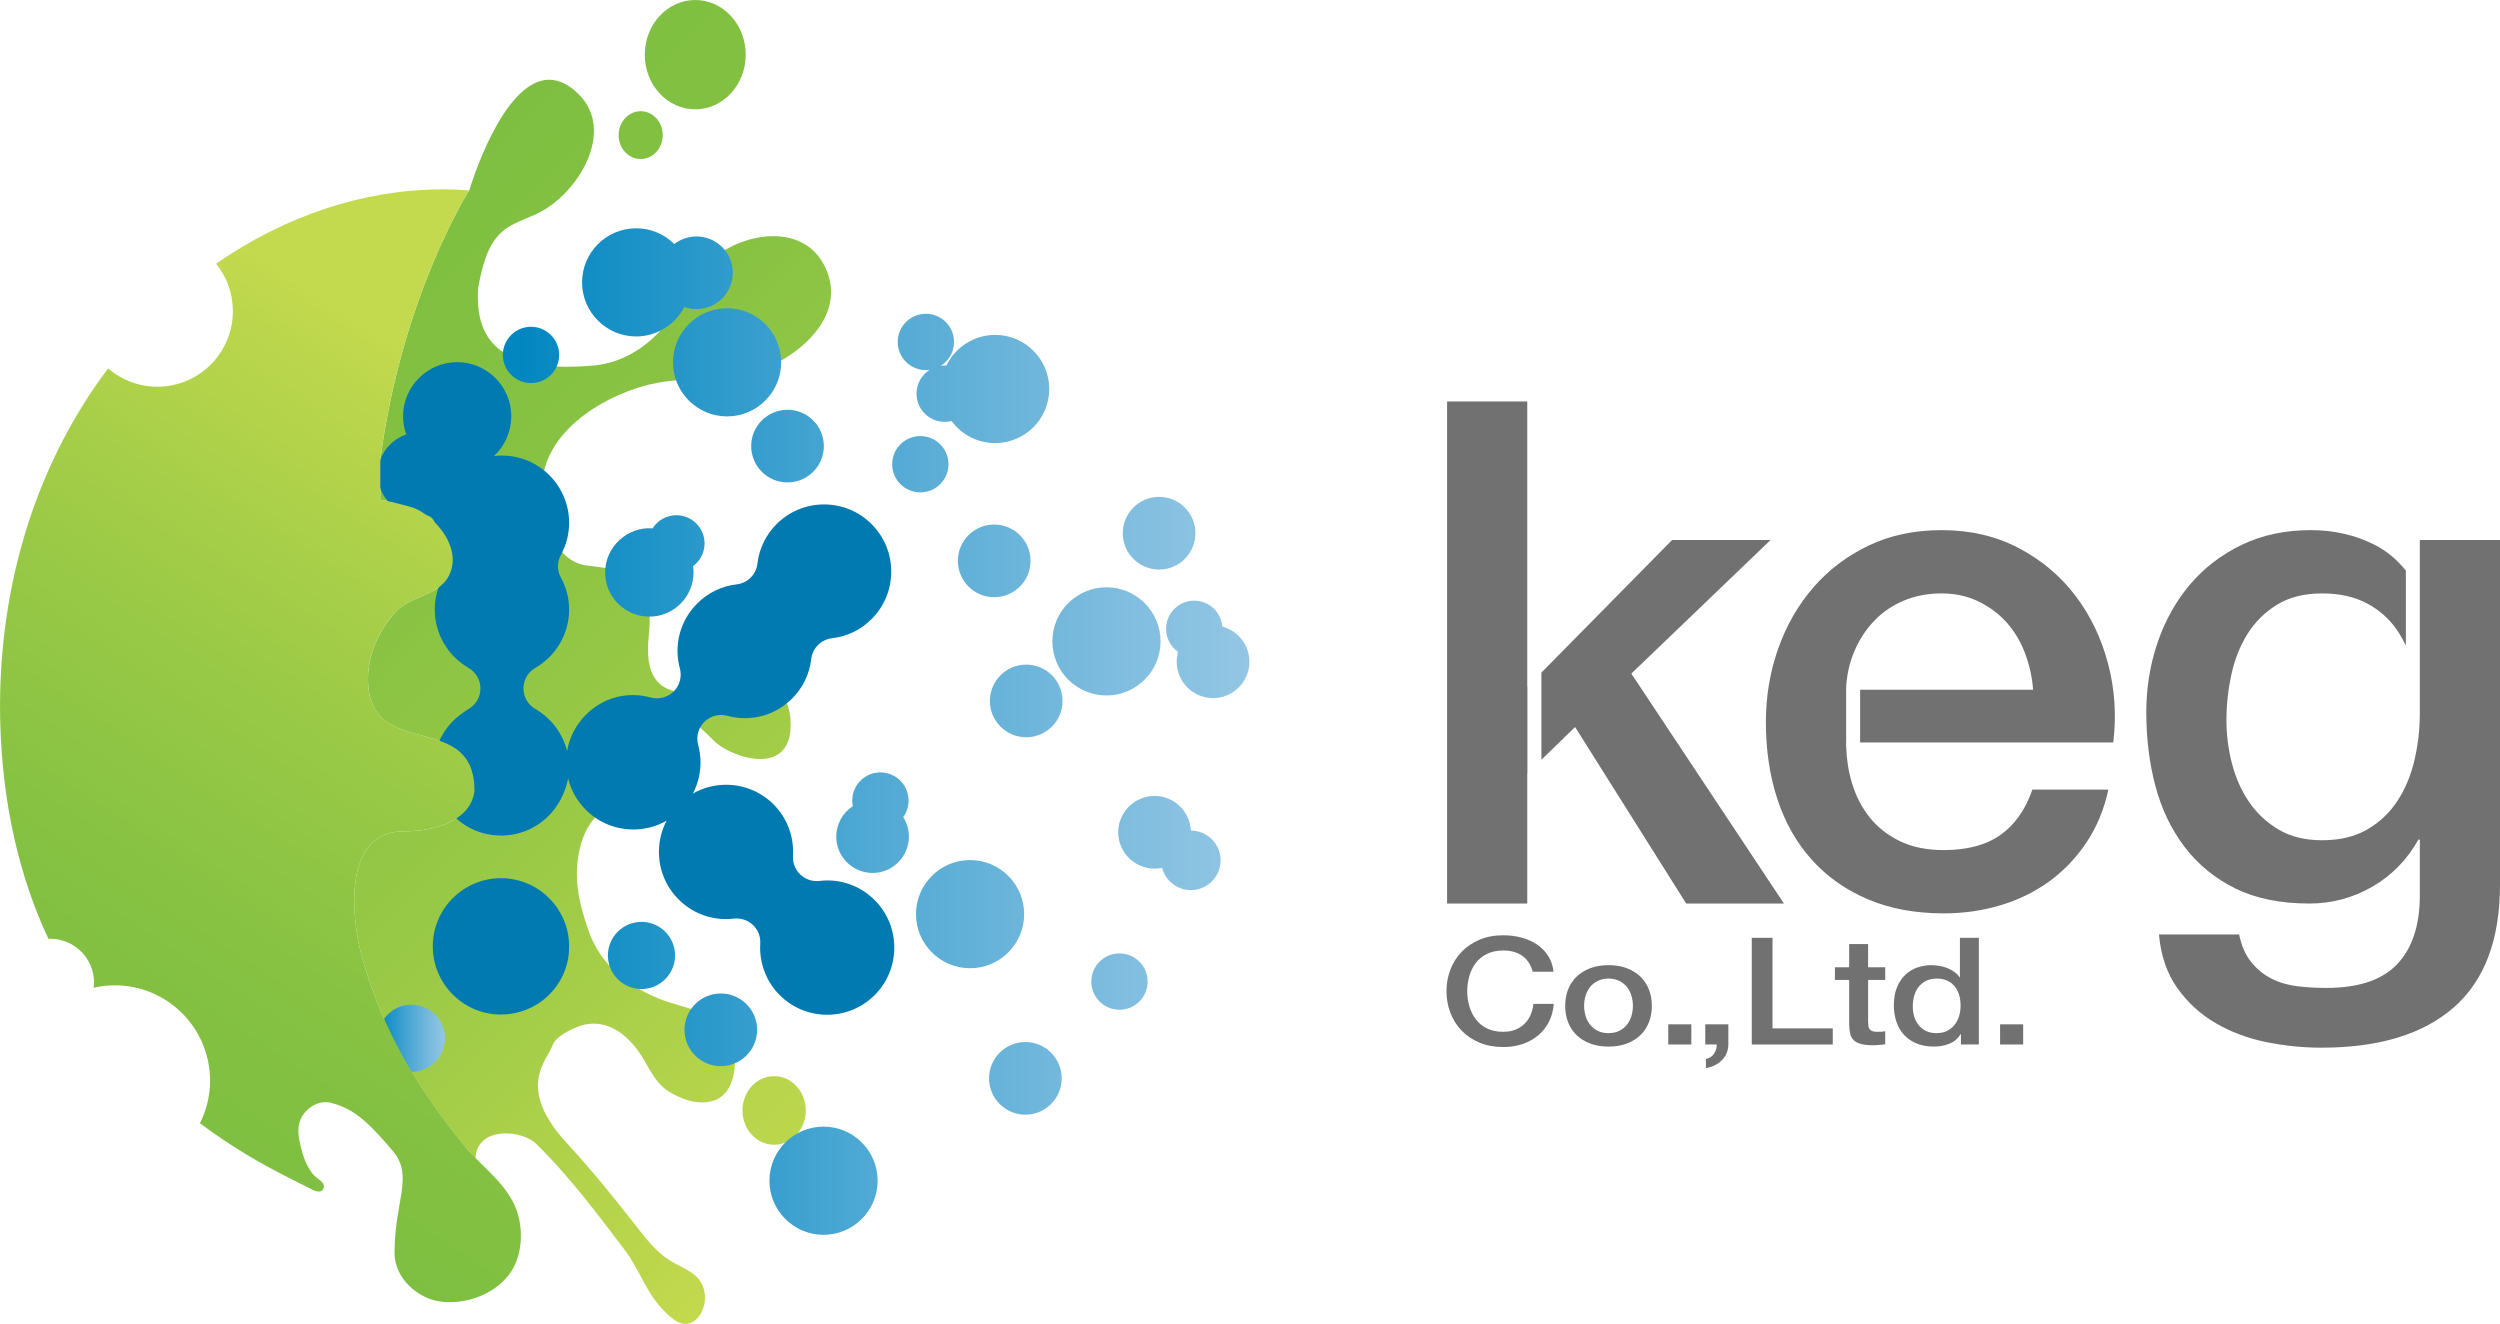
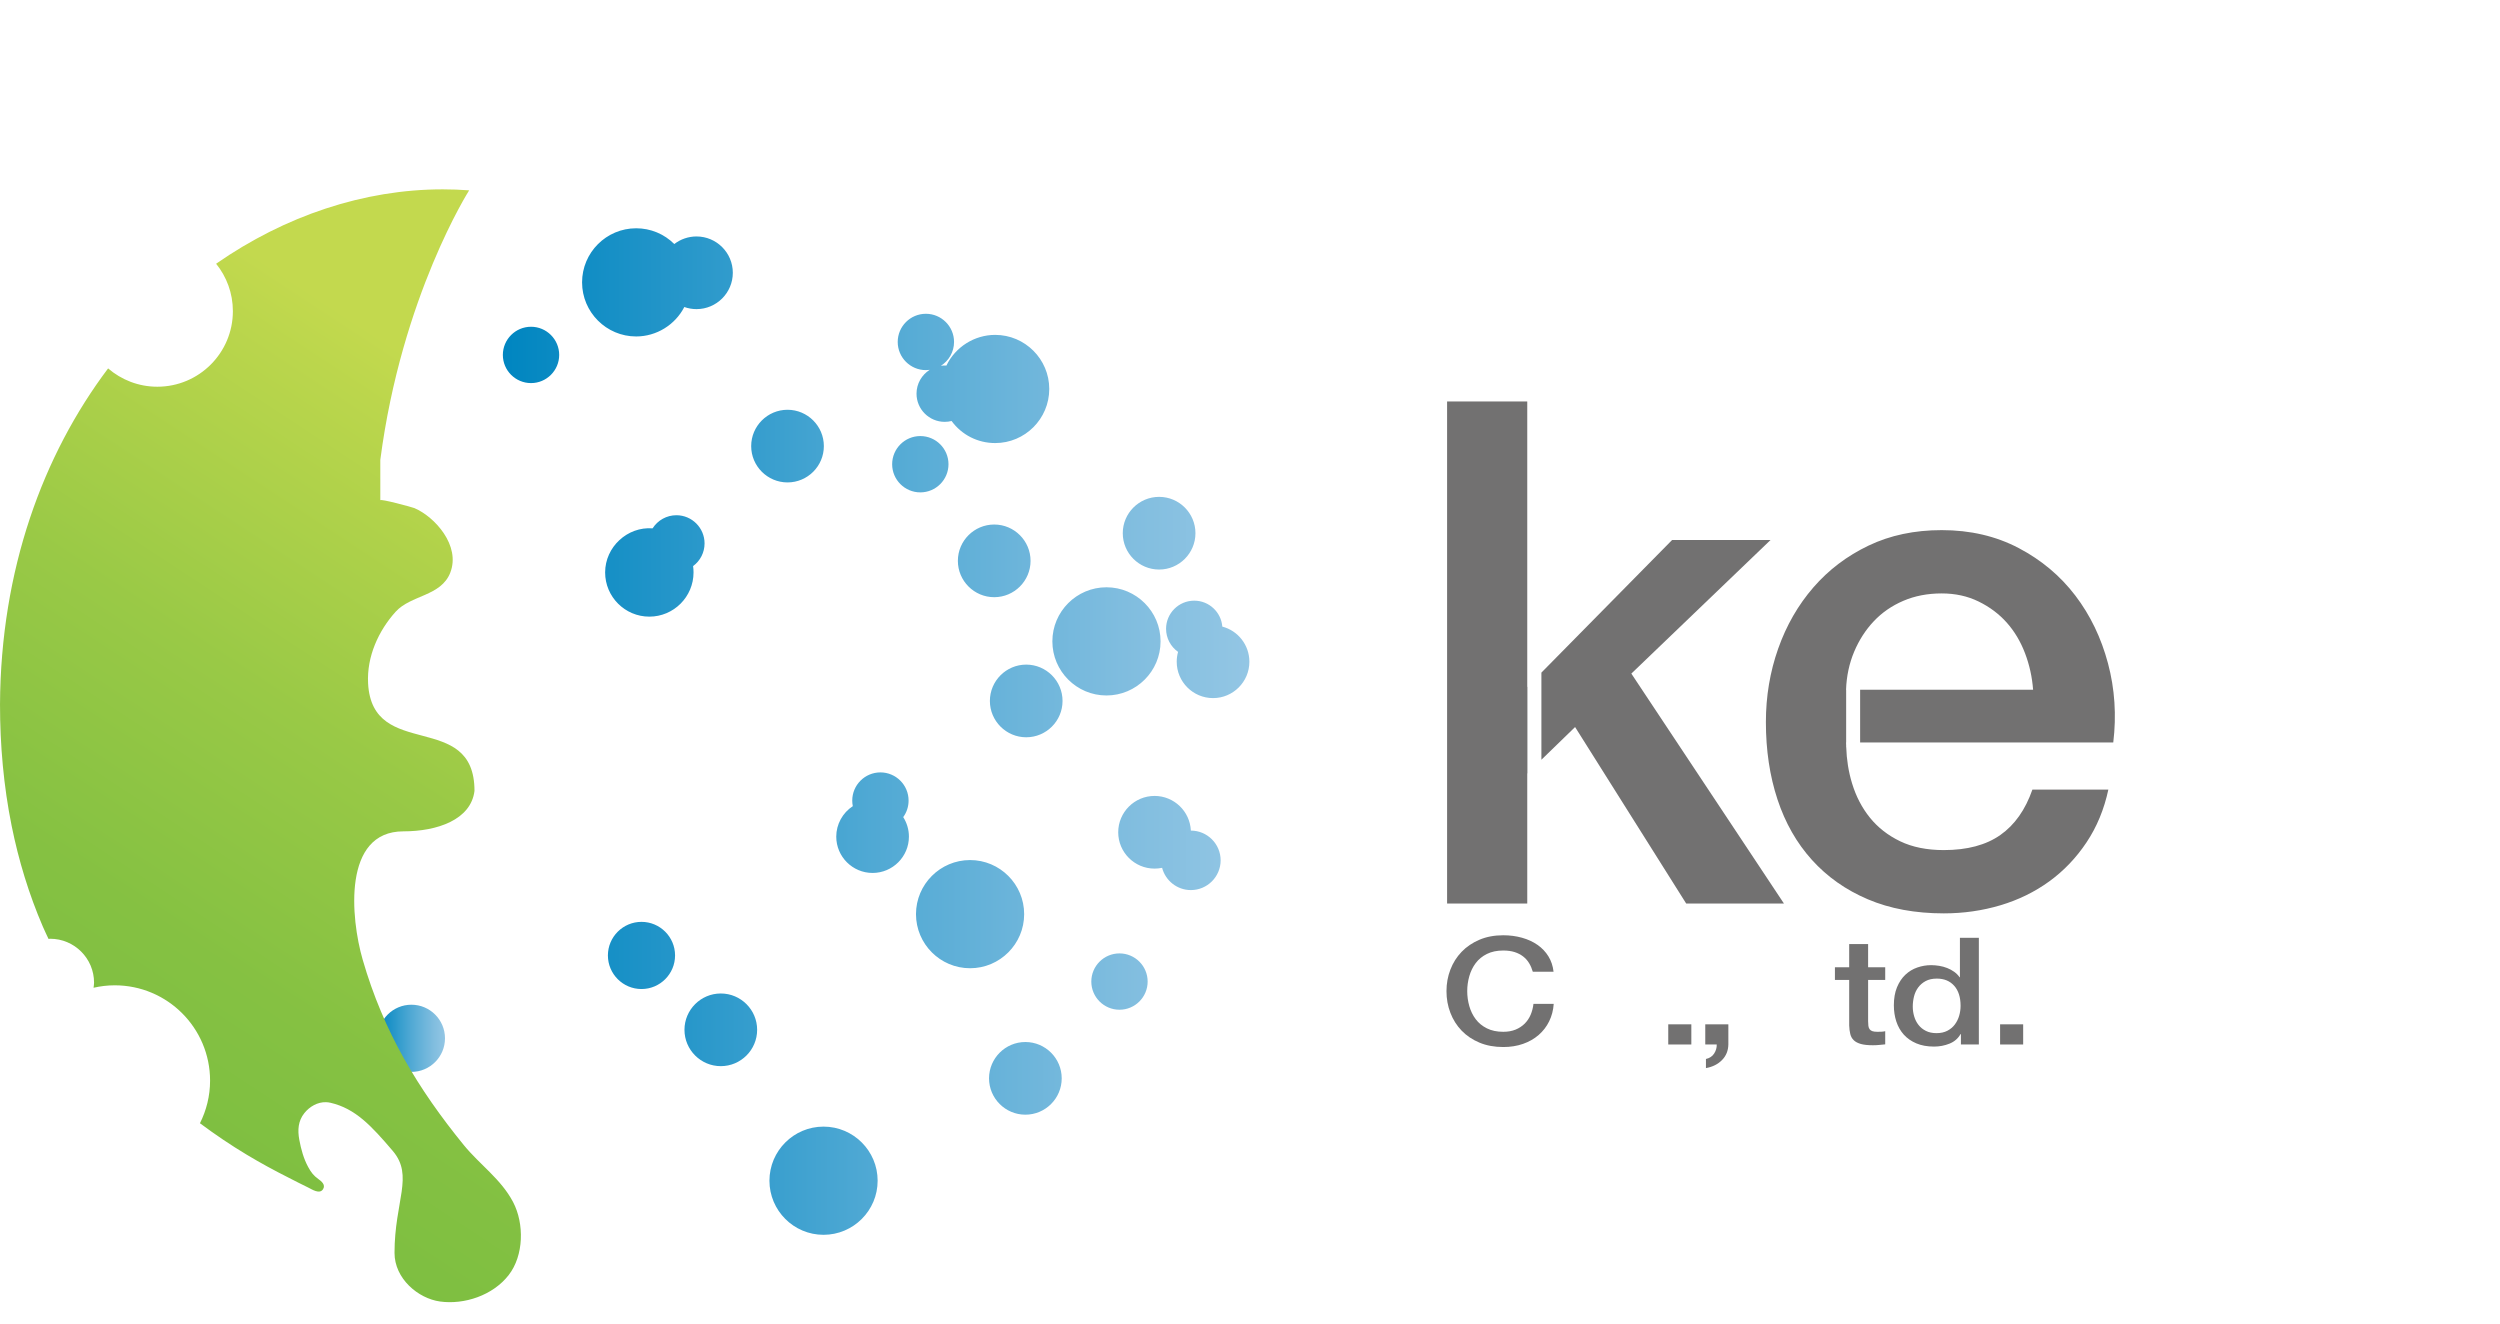
<svg xmlns="http://www.w3.org/2000/svg" xmlns:xlink="http://www.w3.org/1999/xlink" id="_レイヤー_2" data-name="レイヤー 2" width="62.807mm" height="33.261mm" viewBox="0 0 178.036 94.284">
  <defs>
    <style>
      .cls-1 {
        fill: url(#_名称未設定グラデーション_3-2);
      }

      .cls-2 {
        fill: url(#_名称未設定グラデーション_4-2);
      }

      .cls-3 {
        fill: none;
      }

      .cls-4 {
        clip-path: url(#clippath-1);
      }

      .cls-5 {
        fill: #727171;
      }

      .cls-6 {
        fill: url(#_名称未設定グラデーション_4);
      }

      .cls-7 {
        fill: url(#_名称未設定グラデーション_3);
      }

      .cls-8 {
        clip-path: url(#clippath-3);
      }

      .cls-9 {
        fill: #007ab1;
      }

      .cls-10 {
        clip-path: url(#clippath-2);
      }

      .cls-11 {
        clip-path: url(#clippath);
      }
    </style>
    <clipPath id="clippath">
-       <path class="cls-3" d="M52.875,79.082c0,1.349,1.009,2.442,2.255,2.442,1.245,0,2.255-1.093,2.255-2.442,0-1.35-1.01-2.444-2.255-2.444-1.246,0-2.255,1.094-2.255,2.444M44.054,9.622c0,.941.703,1.703,1.571,1.703s1.572-.762,1.572-1.703c0-.94-.704-1.702-1.572-1.702s-1.571.762-1.571,1.702M33.454,13.449l-.044.107s-4.809,7.54-6.327,19.192v2.878c0-.123,2.274.493,2.428.559,1.461.624,3.301,2.676,2.556,4.594-.658,1.694-2.809,1.585-3.896,2.791-1.211,1.343-2.061,3.188-1.958,5.101.298,5.55,7.577,1.854,7.577,7.655-.253,2.056-2.657,2.879-5.062,2.879-4.336,0-3.757,6.176-2.901,9.136,1.488,5.15,3.943,9.225,7.198,13.221l.834.922c.127-2.193,2.968-2.031,4.108-1.208.201.146.375.338.552.516,2.157,2.167,4.069,4.715,5.93,7.172,1.19,1.57,1.531,3.11,2.918,4.466.516.504,1.19,1.113,1.918.737.038-.02.075-.042.111-.064.634-.41.916-1.345.774-2.105-.262-1.395-1.61-1.657-2.571-2.3-.985-.659-1.708-1.634-2.446-2.579-1.534-1.96-3.104-3.888-4.781-5.706-3.671-3.976-1.394-5.895-1.014-6.992.223-.64,1.51-1.236,2.073-1.401.704-.205,1.439-.145,2.111.158.721.326,1.328.9,1.821,1.547.79,1.037,1.106,2.244,2.221,2.977.915.6,2.185,1.031,3.246.68,1.708-.563,1.836-3.355.975-4.721-1.115-1.772-3.178-1.853-4.853-2.53-2.173-.877-4.198-2.396-5.031-4.829-.399-1.164-.754-2.336-.826-3.558-.067-1.131.105-2.43.597-3.486.814-1.745,2.715-2.644,4.429-2.848.807-.097,1.579.844,1.999,1.43.483.674,1.802,1.379,2.109.137.244-.989-.855-1.337-1.52-1.593-1.299-.504-1.796-.557-1.927-2.164-.108-1.311.032-2.684,1.447-2.983,1.133-.239,1.999.992,2.773,1.663,1.267,1.097,5.306,2.41,5.306-1.291,0-4.386-4.8-2.274-7.205-2.274-2.404,0-3.164-1.371-2.91-3.976.506-4.249-1.645-4.797-4.303-5.072-2.658-.273-3.29-3.838-3.29-5.483,0-3.999,4.227-6.473,7.251-7.318,2.54-.709,5.168-.339,7.676-.951,2.721-.664,7.004-3.748,5.248-7.488-1.475-3.144-5.645-2.593-8.03-.622-1.5,1.24-2.077,3.111-3.284,4.62-1.336,1.668-3.14,2.803-5.192,2.986-7.719.685-8.352-2.742-8.226-5.484.261-1.41.612-3.058,1.687-4.021.766-.686,1.799-.942,2.683-1.393,2.764-1.408,5.449-5.793,2.795-8.424-.734-.727-1.435-1.03-2.097-1.03-3.348.001-5.657,7.77-5.657,7.77M45.917,3.894c0,2.15,1.609,3.892,3.594,3.892s3.594-1.742,3.594-3.892-1.609-3.894-3.594-3.894-3.594,1.744-3.594,3.894" />
-     </clipPath>
+       </clipPath>
    <linearGradient id="_名称未設定グラデーション_4" data-name="名称未設定グラデーション 4" x1="-24.254" y1="148.909" x2="-23.254" y2="148.909" gradientTransform="translate(-10470.108 1726.96) rotate(90) scale(70.597 -70.597)" gradientUnits="userSpaceOnUse">
      <stop offset="0" stop-color="#7ebf41" />
      <stop offset=".002" stop-color="#7ebf41" />
      <stop offset=".216" stop-color="#85c142" />
      <stop offset=".536" stop-color="#99c946" />
      <stop offset=".922" stop-color="#bbd64c" />
      <stop offset="1" stop-color="#c3d94e" />
      <stop offset="1" stop-color="#c3d94e" />
    </linearGradient>
    <clipPath id="clippath-1">
      <path class="cls-3" d="M26.907,73.943c0,1.32,1.073,2.392,2.392,2.392s2.391-1.072,2.391-2.392c0-1.318-1.072-2.392-2.391-2.392s-2.392,1.074-2.392,2.392" />
    </clipPath>
    <linearGradient id="_名称未設定グラデーション_3" data-name="名称未設定グラデーション 3" x1="-24.368" y1="146.691" x2="-23.368" y2="146.691" gradientTransform="translate(143.472 775.642) scale(4.784 -4.784)" gradientUnits="userSpaceOnUse">
      <stop offset="0" stop-color="#0086c1" />
      <stop offset=".023" stop-color="#0387c1" />
      <stop offset=".496" stop-color="#50a9d4" />
      <stop offset=".833" stop-color="#80bddf" />
      <stop offset="1" stop-color="#93c6e4" />
      <stop offset="1" stop-color="#93c6e4" />
    </linearGradient>
    <clipPath id="clippath-2">
-       <path class="cls-3" d="M54.795,84.084c0,2.125,1.728,3.853,3.852,3.853,2.125,0,3.853-1.728,3.853-3.853,0-2.124-1.728-3.852-3.853-3.852-2.124,0-3.852,1.728-3.852,3.852M70.434,76.795c0,1.427,1.161,2.587,2.587,2.587,1.427,0,2.588-1.16,2.588-2.587s-1.161-2.588-2.588-2.588c-1.426,0-2.587,1.161-2.587,2.588M48.744,73.338c0,1.427,1.161,2.588,2.588,2.588,1.426,0,2.587-1.161,2.587-2.588,0-1.426-1.161-2.587-2.587-2.587-1.427,0-2.588,1.161-2.588,2.587M77.717,69.902c0,1.107.9,2.006,2.006,2.006s2.006-.899,2.006-2.006c0-1.106-.9-2.006-2.006-2.006s-2.006.9-2.006,2.006M43.291,68.041c0,1.32,1.073,2.393,2.392,2.393s2.391-1.073,2.391-2.393c0-1.318-1.072-2.391-2.391-2.391s-2.392,1.073-2.392,2.391M65.232,65.101c0,2.124,1.727,3.852,3.852,3.852,2.124,0,3.851-1.728,3.851-3.852s-1.727-3.852-3.851-3.852c-2.125,0-3.852,1.728-3.852,3.852M79.633,59.27c0,1.427,1.161,2.588,2.588,2.588.184,0,.364-.019.538-.056.237.91,1.066,1.585,2.049,1.585,1.168,0,2.119-.951,2.119-2.118s-.951-2.118-2.119-2.118h-.002c-.062-1.372-1.198-2.469-2.585-2.469-1.427,0-2.588,1.161-2.588,2.588M60.692,57.012c0,.135.013.268.04.398-.726.473-1.179,1.292-1.179,2.169,0,1.428,1.16,2.588,2.587,2.588s2.588-1.16,2.588-2.588c0-.494-.143-.976-.406-1.389.249-.34.382-.748.382-1.178,0-1.106-.899-2.006-2.006-2.006-1.106,0-2.006.9-2.006,2.006M70.494,49.918c0,1.426,1.161,2.587,2.587,2.587s2.587-1.161,2.587-2.587c0-1.427-1.161-2.588-2.587-2.588s-2.587,1.161-2.587,2.588M83.041,44.782c0,.659.325,1.27.855,1.642-.065.228-.097.463-.097.702,0,1.428,1.16,2.589,2.588,2.589,1.426,0,2.587-1.161,2.587-2.589,0-1.19-.807-2.209-1.928-2.503-.081-1.032-.947-1.847-2-1.847-1.106,0-2.005.9-2.005,2.006M74.944,45.675c0,2.124,1.728,3.853,3.852,3.853,2.125,0,3.853-1.729,3.853-3.853s-1.728-3.852-3.853-3.852c-2.124,0-3.852,1.728-3.852,3.852M68.214,39.941c0,1.427,1.161,2.588,2.589,2.588,1.426,0,2.587-1.161,2.587-2.588s-1.161-2.587-2.587-2.587c-1.428,0-2.589,1.16-2.589,2.587M46.475,37.626c-1.796-.136-3.381,1.325-3.381,3.139,0,1.736,1.412,3.149,3.148,3.149s3.148-1.413,3.148-3.149c0-.152-.011-.302-.032-.451.51-.375.817-.97.817-1.615,0-1.107-.9-2.007-2.006-2.007-.694,0-1.33.359-1.694.934M79.957,37.972c0,1.427,1.161,2.588,2.589,2.588,1.426,0,2.587-1.161,2.587-2.588s-1.161-2.588-2.587-2.588c-1.428,0-2.589,1.161-2.589,2.588M63.534,33.06c0,1.106.9,2.005,2.006,2.005,1.107,0,2.006-.899,2.006-2.005s-.899-2.006-2.006-2.006c-1.106,0-2.006.9-2.006,2.006M53.495,31.77c0,1.426,1.161,2.586,2.587,2.586,1.428,0,2.588-1.16,2.588-2.586,0-1.427-1.16-2.588-2.588-2.588-1.426,0-2.587,1.161-2.587,2.588M35.81,25.276c0,1.106.9,2.006,2.007,2.006,1.105,0,2.005-.9,2.005-2.006s-.9-2.006-2.005-2.006c-1.107,0-2.007.9-2.007,2.006M63.93,24.352c0,1.106.899,2.006,2.006,2.006.092,0,.182-.006.27-.019-.562.356-.937.984-.937,1.697,0,1.106.9,2.006,2.006,2.006.168,0,.333-.02.491-.061.725.99,1.865,1.572,3.104,1.572,2.124,0,3.852-1.727,3.852-3.852,0-2.124-1.728-3.852-3.852-3.852-1.48,0-2.836.865-3.473,2.185-.132-.008-.265-.003-.392.014.563-.355.937-.983.937-1.696,0-1.106-.9-2.006-2.006-2.006-1.107,0-2.006.9-2.006,2.006M47.926,25.803c0,2.124,1.728,3.852,3.853,3.852,2.124,0,3.852-1.728,3.852-3.852,0-2.125-1.728-3.852-3.852-3.852-2.125,0-3.853,1.727-3.853,3.852M41.452,20.109c0,2.124,1.728,3.852,3.852,3.852,1.447,0,2.775-.827,3.429-2.097.277.099.57.15.866.15,1.428,0,2.588-1.161,2.588-2.588s-1.16-2.587-2.588-2.587c-.573,0-1.13.192-1.58.54-.72-.718-1.688-1.122-2.715-1.122-2.124,0-3.852,1.728-3.852,3.852" />
+       <path class="cls-3" d="M54.795,84.084c0,2.125,1.728,3.853,3.852,3.853,2.125,0,3.853-1.728,3.853-3.853,0-2.124-1.728-3.852-3.853-3.852-2.124,0-3.852,1.728-3.852,3.852M70.434,76.795c0,1.427,1.161,2.587,2.587,2.587,1.427,0,2.588-1.16,2.588-2.587s-1.161-2.588-2.588-2.588c-1.426,0-2.587,1.161-2.587,2.588M48.744,73.338c0,1.427,1.161,2.588,2.588,2.588,1.426,0,2.587-1.161,2.587-2.588,0-1.426-1.161-2.587-2.587-2.587-1.427,0-2.588,1.161-2.588,2.587M77.717,69.902c0,1.107.9,2.006,2.006,2.006s2.006-.899,2.006-2.006c0-1.106-.9-2.006-2.006-2.006s-2.006.9-2.006,2.006M43.291,68.041c0,1.32,1.073,2.393,2.392,2.393s2.391-1.073,2.391-2.393c0-1.318-1.072-2.391-2.391-2.391s-2.392,1.073-2.392,2.391M65.232,65.101c0,2.124,1.727,3.852,3.852,3.852,2.124,0,3.851-1.728,3.851-3.852s-1.727-3.852-3.851-3.852c-2.125,0-3.852,1.728-3.852,3.852M79.633,59.27c0,1.427,1.161,2.588,2.588,2.588.184,0,.364-.019.538-.056.237.91,1.066,1.585,2.049,1.585,1.168,0,2.119-.951,2.119-2.118s-.951-2.118-2.119-2.118h-.002c-.062-1.372-1.198-2.469-2.585-2.469-1.427,0-2.588,1.161-2.588,2.588M60.692,57.012c0,.135.013.268.04.398-.726.473-1.179,1.292-1.179,2.169,0,1.428,1.16,2.588,2.587,2.588s2.588-1.16,2.588-2.588c0-.494-.143-.976-.406-1.389.249-.34.382-.748.382-1.178,0-1.106-.899-2.006-2.006-2.006-1.106,0-2.006.9-2.006,2.006M70.494,49.918c0,1.426,1.161,2.587,2.587,2.587s2.587-1.161,2.587-2.587c0-1.427-1.161-2.588-2.587-2.588s-2.587,1.161-2.587,2.588M83.041,44.782c0,.659.325,1.27.855,1.642-.065.228-.097.463-.097.702,0,1.428,1.16,2.589,2.588,2.589,1.426,0,2.587-1.161,2.587-2.589,0-1.19-.807-2.209-1.928-2.503-.081-1.032-.947-1.847-2-1.847-1.106,0-2.005.9-2.005,2.006M74.944,45.675c0,2.124,1.728,3.853,3.852,3.853,2.125,0,3.853-1.729,3.853-3.853s-1.728-3.852-3.853-3.852c-2.124,0-3.852,1.728-3.852,3.852M68.214,39.941c0,1.427,1.161,2.588,2.589,2.588,1.426,0,2.587-1.161,2.587-2.588s-1.161-2.587-2.587-2.587c-1.428,0-2.589,1.16-2.589,2.587M46.475,37.626c-1.796-.136-3.381,1.325-3.381,3.139,0,1.736,1.412,3.149,3.148,3.149s3.148-1.413,3.148-3.149c0-.152-.011-.302-.032-.451.51-.375.817-.97.817-1.615,0-1.107-.9-2.007-2.006-2.007-.694,0-1.33.359-1.694.934M79.957,37.972c0,1.427,1.161,2.588,2.589,2.588,1.426,0,2.587-1.161,2.587-2.588s-1.161-2.588-2.587-2.588c-1.428,0-2.589,1.161-2.589,2.588M63.534,33.06c0,1.106.9,2.005,2.006,2.005,1.107,0,2.006-.899,2.006-2.005s-.899-2.006-2.006-2.006c-1.106,0-2.006.9-2.006,2.006M53.495,31.77c0,1.426,1.161,2.586,2.587,2.586,1.428,0,2.588-1.16,2.588-2.586,0-1.427-1.16-2.588-2.588-2.588-1.426,0-2.587,1.161-2.587,2.588M35.81,25.276c0,1.106.9,2.006,2.007,2.006,1.105,0,2.005-.9,2.005-2.006s-.9-2.006-2.005-2.006c-1.107,0-2.007.9-2.007,2.006M63.93,24.352c0,1.106.899,2.006,2.006,2.006.092,0,.182-.006.27-.019-.562.356-.937.984-.937,1.697,0,1.106.9,2.006,2.006,2.006.168,0,.333-.02.491-.061.725.99,1.865,1.572,3.104,1.572,2.124,0,3.852-1.727,3.852-3.852,0-2.124-1.728-3.852-3.852-3.852-1.48,0-2.836.865-3.473,2.185-.132-.008-.265-.003-.392.014.563-.355.937-.983.937-1.696,0-1.106-.9-2.006-2.006-2.006-1.107,0-2.006.9-2.006,2.006M47.926,25.803M41.452,20.109c0,2.124,1.728,3.852,3.852,3.852,1.447,0,2.775-.827,3.429-2.097.277.099.57.15.866.15,1.428,0,2.588-1.161,2.588-2.588s-1.16-2.587-2.588-2.587c-.573,0-1.13.192-1.58.54-.72-.718-1.688-1.122-2.715-1.122-2.124,0-3.852,1.728-3.852,3.852" />
    </clipPath>
    <linearGradient id="_名称未設定グラデーション_3-2" data-name="名称未設定グラデーション 3" x1="-24.368" y1="148.868" x2="-23.368" y2="148.868" gradientTransform="translate(1331.327 7966.555) scale(53.164 -53.164)" xlink:href="#_名称未設定グラデーション_3" />
    <clipPath id="clippath-3">
      <path class="cls-3" d="M15.39,18.782c.746.923,1.194,2.097,1.194,3.376,0,2.972-2.41,5.382-5.381,5.382-1.34,0-2.563-.494-3.505-1.304C3.052,32.41.053,40.567,0,50.157c0,2.908.256,5.82.83,8.662.497,2.463,1.232,4.87,2.215,7.156.13.3.272.595.409.89.04-.001.077-.012.117-.012,1.727,0,3.127,1.401,3.127,3.128,0,.123-.022.241-.037.362.485-.111.989-.174,1.507-.174,3.751,0,6.792,3.041,6.792,6.791,0,1.091-.264,2.118-.721,3.032,1.076.801,2.183,1.551,3.325,2.236.978.588,1.978,1.132,2.992,1.642.46.232.916.475,1.38.695.272.13.824.513,1.07.122.2-.316-.122-.569-.341-.726-.331-.236-.516-.477-.721-.855-.319-.586-.504-1.26-.628-1.926-.132-.706-.088-1.349.357-1.908.38-.476.95-.795,1.537-.78.11.003.221.017.329.042,1.772.412,2.911,1.645,4.43,3.427,1.518,1.783.126,3.565.126,7.265,0,1.827,1.675,3.244,3.241,3.461,1.72.239,3.763-.429,4.893-1.888,1.074-1.386,1.117-3.649.311-5.192-.859-1.638-2.379-2.67-3.51-4.058-3.254-3.995-5.715-8.058-7.203-13.208-.856-2.96-1.435-9.136,2.901-9.136,2.405,0,4.809-.823,5.062-2.879,0-5.801-7.279-2.105-7.577-7.655-.103-1.913.747-3.758,1.958-5.101,1.087-1.206,3.238-1.097,3.896-2.791.745-1.918-1.095-3.97-2.556-4.594-.154-.066-2.428-.682-2.428-.559v-2.878c1.518-11.652,6.327-19.192,6.327-19.192-.627-.048-1.256-.071-1.885-.071-5.599,0-11.22,1.876-16.135,5.297" />
    </clipPath>
    <linearGradient id="_名称未設定グラデーション_4-2" data-name="名称未設定グラデーション 4" x1="-24.541" y1="149.071" x2="-23.541" y2="149.071" gradientTransform="translate(1349.657 8299.266) scale(55.316 -55.316)" xlink:href="#_名称未設定グラデーション_4" />
  </defs>
  <g id="_レイヤー_1-2" data-name="レイヤー 1">
    <g>
      <g class="cls-11">
        <rect class="cls-6" x="-3.742" y="1.068" width="92.406" height="92.406" transform="translate(-20.989 43.87) rotate(-45)" />
      </g>
      <g class="cls-4">
        <rect class="cls-7" x="26.907" y="71.551" width="4.783" height="4.784" />
      </g>
-       <path class="cls-9" d="M35.675,62.54c-2.677,0-4.855,2.178-4.855,4.855s2.178,4.855,4.855,4.855c.497,0,.987-.075,1.45-.222,2.003-.604,3.403-2.489,3.401-4.541.002-.014.004-.078.004-.092,0-2.677-2.178-4.855-4.855-4.855M58.907,62.699c-.159,0-.34.011-.558.036-.49.058-.985-.105-1.35-.452-.363-.343-.554-.826-.525-1.325.082-1.372-.422-2.71-1.382-3.67-.904-.903-2.105-1.401-3.382-1.401-.844,0-1.655.217-2.368.625.356-.678.545-1.436.545-2.223,0-.411-.057-.83-.169-1.247-.156-.582.011-1.206.436-1.631.426-.424,1.052-.592,1.629-.437,1.678.452,3.407-.008,4.631-1.231.761-.762,1.231-1.735,1.357-2.813.093-.779.702-1.387,1.483-1.478,1.076-.126,2.049-.597,2.814-1.363.904-.904,1.401-2.106,1.401-3.383s-.497-2.478-1.401-3.382c-.903-.904-2.105-1.401-3.383-1.401-1.277,0-2.478.497-3.382,1.401-.765.764-1.236,1.737-1.364,2.812-.09.779-.698,1.387-1.478,1.479-1.074.126-2.047.597-2.811,1.363-.905.903-1.402,2.104-1.402,3.382,0,.407.057.826.17,1.248.155.581-.012,1.205-.437,1.63-.42.421-1.059.592-1.632.436-1.701-.456-3.389-.006-4.628,1.232-.711.711-1.171,1.606-1.334,2.579-.313-1.244-1.123-2.336-2.266-2.996-.521-.3-.844-.86-.844-1.462s.323-1.162.844-1.462c1.485-.856,2.408-2.444,2.408-4.143,0-.81-.197-1.579-.585-2.288-.278-.507-.278-1.113,0-1.621.388-.708.585-1.477.585-2.286,0-2.638-2.146-4.784-4.784-4.784-.189,0-.379.013-.568.037.007-.006.012-.012.019-.018.771-.725,1.213-1.752,1.213-2.817,0-2.124-1.728-3.853-3.851-3.853-2.125,0-3.853,1.729-3.853,3.853,0,.445.076.878.228,1.292-.445.149-.847.401-1.182.745-.556.569-.857,1.321-.847,2.116.01.796.329,1.54.898,2.096.559.547,1.299.847,2.083.847h.037c.099-.001.214-.009.414-.031.165-.003.298.049.422.163.133.124.205.299.197.48-.021.439.056.88.209,1.231.102.34.226.644.381.929.279.508.279,1.114,0,1.622-.387.71-.583,1.479-.583,2.287,0,1.699.922,3.287,2.408,4.143.52.3.844.86.844,1.462s-.323,1.162-.847,1.463c-.073.043-.143.091-.262.175-.066.042-.131.085-.224.151l.003.005c-.024.013-.045.027-.062.039-1.235.917-1.943,2.32-1.943,3.851,0,2.624,2.158,4.775,4.734,4.787.066.012.108.019.244.004,1.646-.062,3.124-.946,3.95-2.36l.068-.111c.08-.147.155-.298.214-.436.174-.382.297-.77.368-1.162.205.84.636,1.611,1.264,2.238.903.903,2.104,1.401,3.382,1.401.844,0,1.655-.217,2.369-.625-.357.677-.546,1.436-.546,2.223,0,1.278.497,2.48,1.402,3.383.902.904,2.103,1.401,3.382,1.401.158,0,.34-.011.552-.035.506-.053.996.11,1.357.451.362.342.553.826.523,1.326-.081,1.371.423,2.709,1.382,3.669.905.904,2.106,1.401,3.383,1.401s2.478-.497,3.383-1.401c.901-.901,1.397-2.102,1.397-3.382s-.496-2.481-1.397-3.383c-.905-.903-2.106-1.401-3.383-1.401" />
      <g class="cls-10">
        <rect class="cls-1" x="35.81" y="16.257" width="53.164" height="71.68" />
      </g>
      <g class="cls-8">
        <rect class="cls-2" x="-24.767" y="15.752" width="86.88" height="74.908" transform="translate(-36.025 39.507) rotate(-56.602)" />
      </g>
      <g>
        <path class="cls-5" d="M109.158,69.201c-.064-.219-.15-.422-.261-.606-.11-.184-.252-.344-.425-.479-.174-.135-.377-.24-.609-.314-.232-.074-.502-.111-.809-.111-.45,0-.838.081-1.165.244-.327.163-.593.381-.798.654-.205.274-.357.584-.455.931-.099.348-.148.702-.148,1.065,0,.361.049.716.148,1.064.098.347.25.658.455.931.205.273.471.491.798.654.327.163.715.245,1.165.245.33,0,.622-.052.875-.155.251-.103.468-.245.65-.425.18-.181.323-.392.425-.633.102-.242.169-.5.201-.777h1.442c-.031.454-.14.869-.325,1.245-.185.376-.435.7-.751.974-.315.272-.686.484-1.111.632-.426.149-.894.224-1.406.224-.631,0-1.197-.105-1.697-.314s-.924-.495-1.271-.856c-.347-.362-.613-.784-.798-1.267-.186-.482-.278-.996-.278-1.542,0-.54.092-1.051.278-1.533.185-.482.451-.904.798-1.266s.771-.649,1.271-.862c.5-.213,1.066-.319,1.697-.319.472,0,.917.059,1.335.176.418.117.787.287,1.106.51.319.224.577.495.774.814.197.32.32.685.366,1.096h-1.477Z" />
-         <path class="cls-5" d="M114.549,74.533c-.489,0-.924-.073-1.307-.219-.382-.145-.705-.345-.968-.601-.265-.255-.466-.56-.604-.915-.138-.354-.206-.745-.206-1.171,0-.418.068-.804.206-1.159.138-.354.339-.66.604-.915.263-.256.586-.456.968-.602.383-.145.818-.218,1.307-.218s.924.073,1.307.218c.381.146.705.346.969.602.264.255.465.561.603.915.138.355.207.741.207,1.159,0,.426-.069.817-.207,1.171-.138.355-.339.66-.603.915-.264.256-.588.456-.969.601-.383.146-.818.219-1.307.219M114.549,73.575c.299,0,.56-.057.78-.17.221-.114.403-.263.544-.447.142-.184.247-.392.313-.623.067-.23.101-.466.101-.708,0-.234-.034-.468-.101-.701-.066-.234-.171-.442-.313-.623-.141-.181-.323-.328-.544-.442-.22-.113-.481-.17-.78-.17-.3,0-.56.057-.78.17-.221.114-.402.261-.544.442s-.247.389-.313.623c-.067.233-.101.467-.101.701,0,.242.034.478.101.708.066.231.171.439.313.623s.323.333.544.447c.22.113.48.17.78.17" />
        <rect class="cls-5" x="118.804" y="72.947" width="1.644" height="1.436" />
        <path class="cls-5" d="M121.44,72.947h1.644v1.436c-.008.44-.158.809-.45,1.107-.291.298-.673.489-1.146.574v-.649c.26-.057.455-.186.585-.388.13-.203.191-.417.183-.644h-.816v-1.436Z" />
-         <polygon class="cls-5" points="124.751 66.787 126.228 66.787 126.228 73.235 130.52 73.235 130.52 74.384 124.751 74.384 124.751 66.787" />
        <path class="cls-5" d="M130.673,68.883h1.016v-1.649h1.348v1.649h1.218v.904h-1.218v2.937c0,.128.007.238.018.329.012.093.04.171.083.235.043.064.108.111.195.144.087.031.205.047.354.047.095,0,.19-.001.284-.005.095-.004.189-.016.284-.037v.936c-.15.014-.296.028-.437.043-.142.014-.288.021-.437.021-.356,0-.641-.03-.858-.09-.217-.061-.386-.15-.508-.267-.122-.117-.205-.264-.248-.441-.044-.177-.07-.38-.078-.607v-3.245h-1.016v-.904Z" />
        <path class="cls-5" d="M140.923,74.383h-1.277v-.744h-.024c-.181.318-.445.547-.792.685-.347.139-.713.208-1.099.208-.481,0-.901-.076-1.26-.229-.358-.152-.655-.36-.892-.622-.236-.262-.414-.573-.532-.931-.118-.358-.177-.743-.177-1.154,0-.497.074-.926.224-1.288.15-.361.349-.66.598-.894.248-.234.531-.405.851-.515.319-.11.644-.166.975-.166.189,0,.382.016.579.048.197.032.386.084.568.155.18.07.349.161.502.271s.282.239.384.388h.024v-2.809h1.348v7.597ZM136.217,71.691c0,.235.034.465.101.692.066.227.169.429.307.606.138.178.314.32.527.426.212.107.464.16.756.16.299,0,.557-.057.774-.17.217-.114.394-.263.532-.447.138-.185.24-.393.308-.623.067-.231.1-.466.1-.708,0-.609-.152-1.085-.455-1.425-.303-.341-.715-.511-1.236-.511-.315,0-.581.059-.798.176-.216.117-.393.269-.531.457-.138.188-.237.401-.296.638-.059.238-.089.481-.089.729" />
        <rect class="cls-5" x="142.436" y="72.947" width="1.643" height="1.436" />
        <polygon class="cls-5" points="108.763 48.921 108.763 28.589 103.054 28.589 103.054 64.345 108.763 64.345 108.763 55.081 108.774 55.07 108.774 48.91 108.763 48.921" />
        <polygon class="cls-5" points="126.09 38.455 119.079 38.455 109.77 47.9 109.77 54.105 112.169 51.776 120.081 64.344 127.042 64.344 116.175 47.97 126.09 38.455" />
        <path class="cls-5" d="M147.791,42.411c-1.069-1.403-2.412-2.529-4.031-3.381-1.62-.851-3.448-1.277-5.484-1.277-1.936,0-3.673.368-5.207,1.102-1.537.735-2.847,1.728-3.932,2.98s-1.92,2.704-2.504,4.356c-.584,1.653-.876,3.398-.876,5.233,0,2.004.275,3.84.826,5.509.551,1.67,1.369,3.105,2.454,4.307,1.084,1.201,2.412,2.137,3.981,2.804s3.372,1.002,5.409,1.002c1.402,0,2.746-.193,4.031-.576,1.285-.383,2.445-.951,3.481-1.703,1.034-.751,1.919-1.677,2.653-2.779.735-1.102,1.253-2.353,1.553-3.756h-5.409c-.5,1.436-1.26,2.513-2.278,3.23-1.019.718-2.362,1.077-4.031,1.077-1.202,0-2.238-.209-3.105-.626-.869-.417-1.586-.977-2.153-1.678-.568-.701-.994-1.519-1.277-2.453-.253-.832-.386-1.692-.414-2.577h-.005v-.134c-.001-.065-.007-.129-.007-.194h.007v-3.756h-.007c.033-.968.225-1.869.575-2.704.351-.834.818-1.56,1.403-2.178.583-.618,1.284-1.102,2.103-1.452.818-.351,1.728-.526,2.729-.526.969,0,1.845.192,2.629.576.785.383,1.453.884,2.004,1.502.55.618.984,1.344,1.301,2.178.318.835.509,1.702.576,2.604h-12.318v3.756h18.027c.234-1.936.109-3.814-.375-5.634-.485-1.819-1.26-3.43-2.329-4.832" />
-         <path class="cls-5" d="M172.328,38.455v12.424h-.002c-.004,1.083-.128,2.159-.374,3.226-.25,1.085-.651,2.053-1.202,2.904-.551.852-1.269,1.536-2.153,2.053-.886.518-1.962.777-3.231.777-1.201,0-2.228-.251-3.079-.752-.851-.501-1.553-1.151-2.104-1.953-.55-.801-.959-1.71-1.227-2.729-.267-1.018-.4-2.061-.4-3.129,0-1.069.116-2.145.35-3.231.233-1.084.618-2.053,1.152-2.904s1.235-1.544,2.103-2.078c.868-.534,1.936-.802,3.205-.802,1.235,0,2.296.234,3.181.701.884.468,1.602,1.102,2.153,1.904.239.348.447.723.633,1.116v-5.342c-.623-.781-1.367-1.412-2.26-1.859-1.37-.684-2.873-1.027-4.508-1.027-1.836,0-3.48.351-4.932,1.052-1.452.701-2.679,1.644-3.681,2.829-1.002,1.186-1.77,2.563-2.304,4.131-.534,1.57-.801,3.223-.801,4.958,0,1.871.217,3.623.651,5.259.434,1.636,1.127,3.079,2.078,4.332.952,1.251,2.153,2.236,3.606,2.954,1.452.718,3.213,1.076,5.283,1.076,1.602,0,3.097-.4,4.482-1.202,1.385-.801,2.479-1.919,3.28-3.354h.101v3.956c0,2.135-.535,3.772-1.603,4.907-1.069,1.135-2.754,1.703-5.058,1.703-.735,0-1.436-.043-2.104-.125-.667-.084-1.276-.268-1.827-.551-.551-.284-1.027-.676-1.427-1.177-.401-.501-.685-1.152-.851-1.953h-5.709c.133,1.502.567,2.77,1.301,3.806.734,1.035,1.644,1.869,2.73,2.503,1.084.635,2.286,1.085,3.606,1.353,1.318.267,2.628.4,3.93.4,4.107,0,7.253-.959,9.44-2.879s3.28-4.832,3.28-8.738v-24.539h-5.708Z" />
      </g>
    </g>
  </g>
</svg>